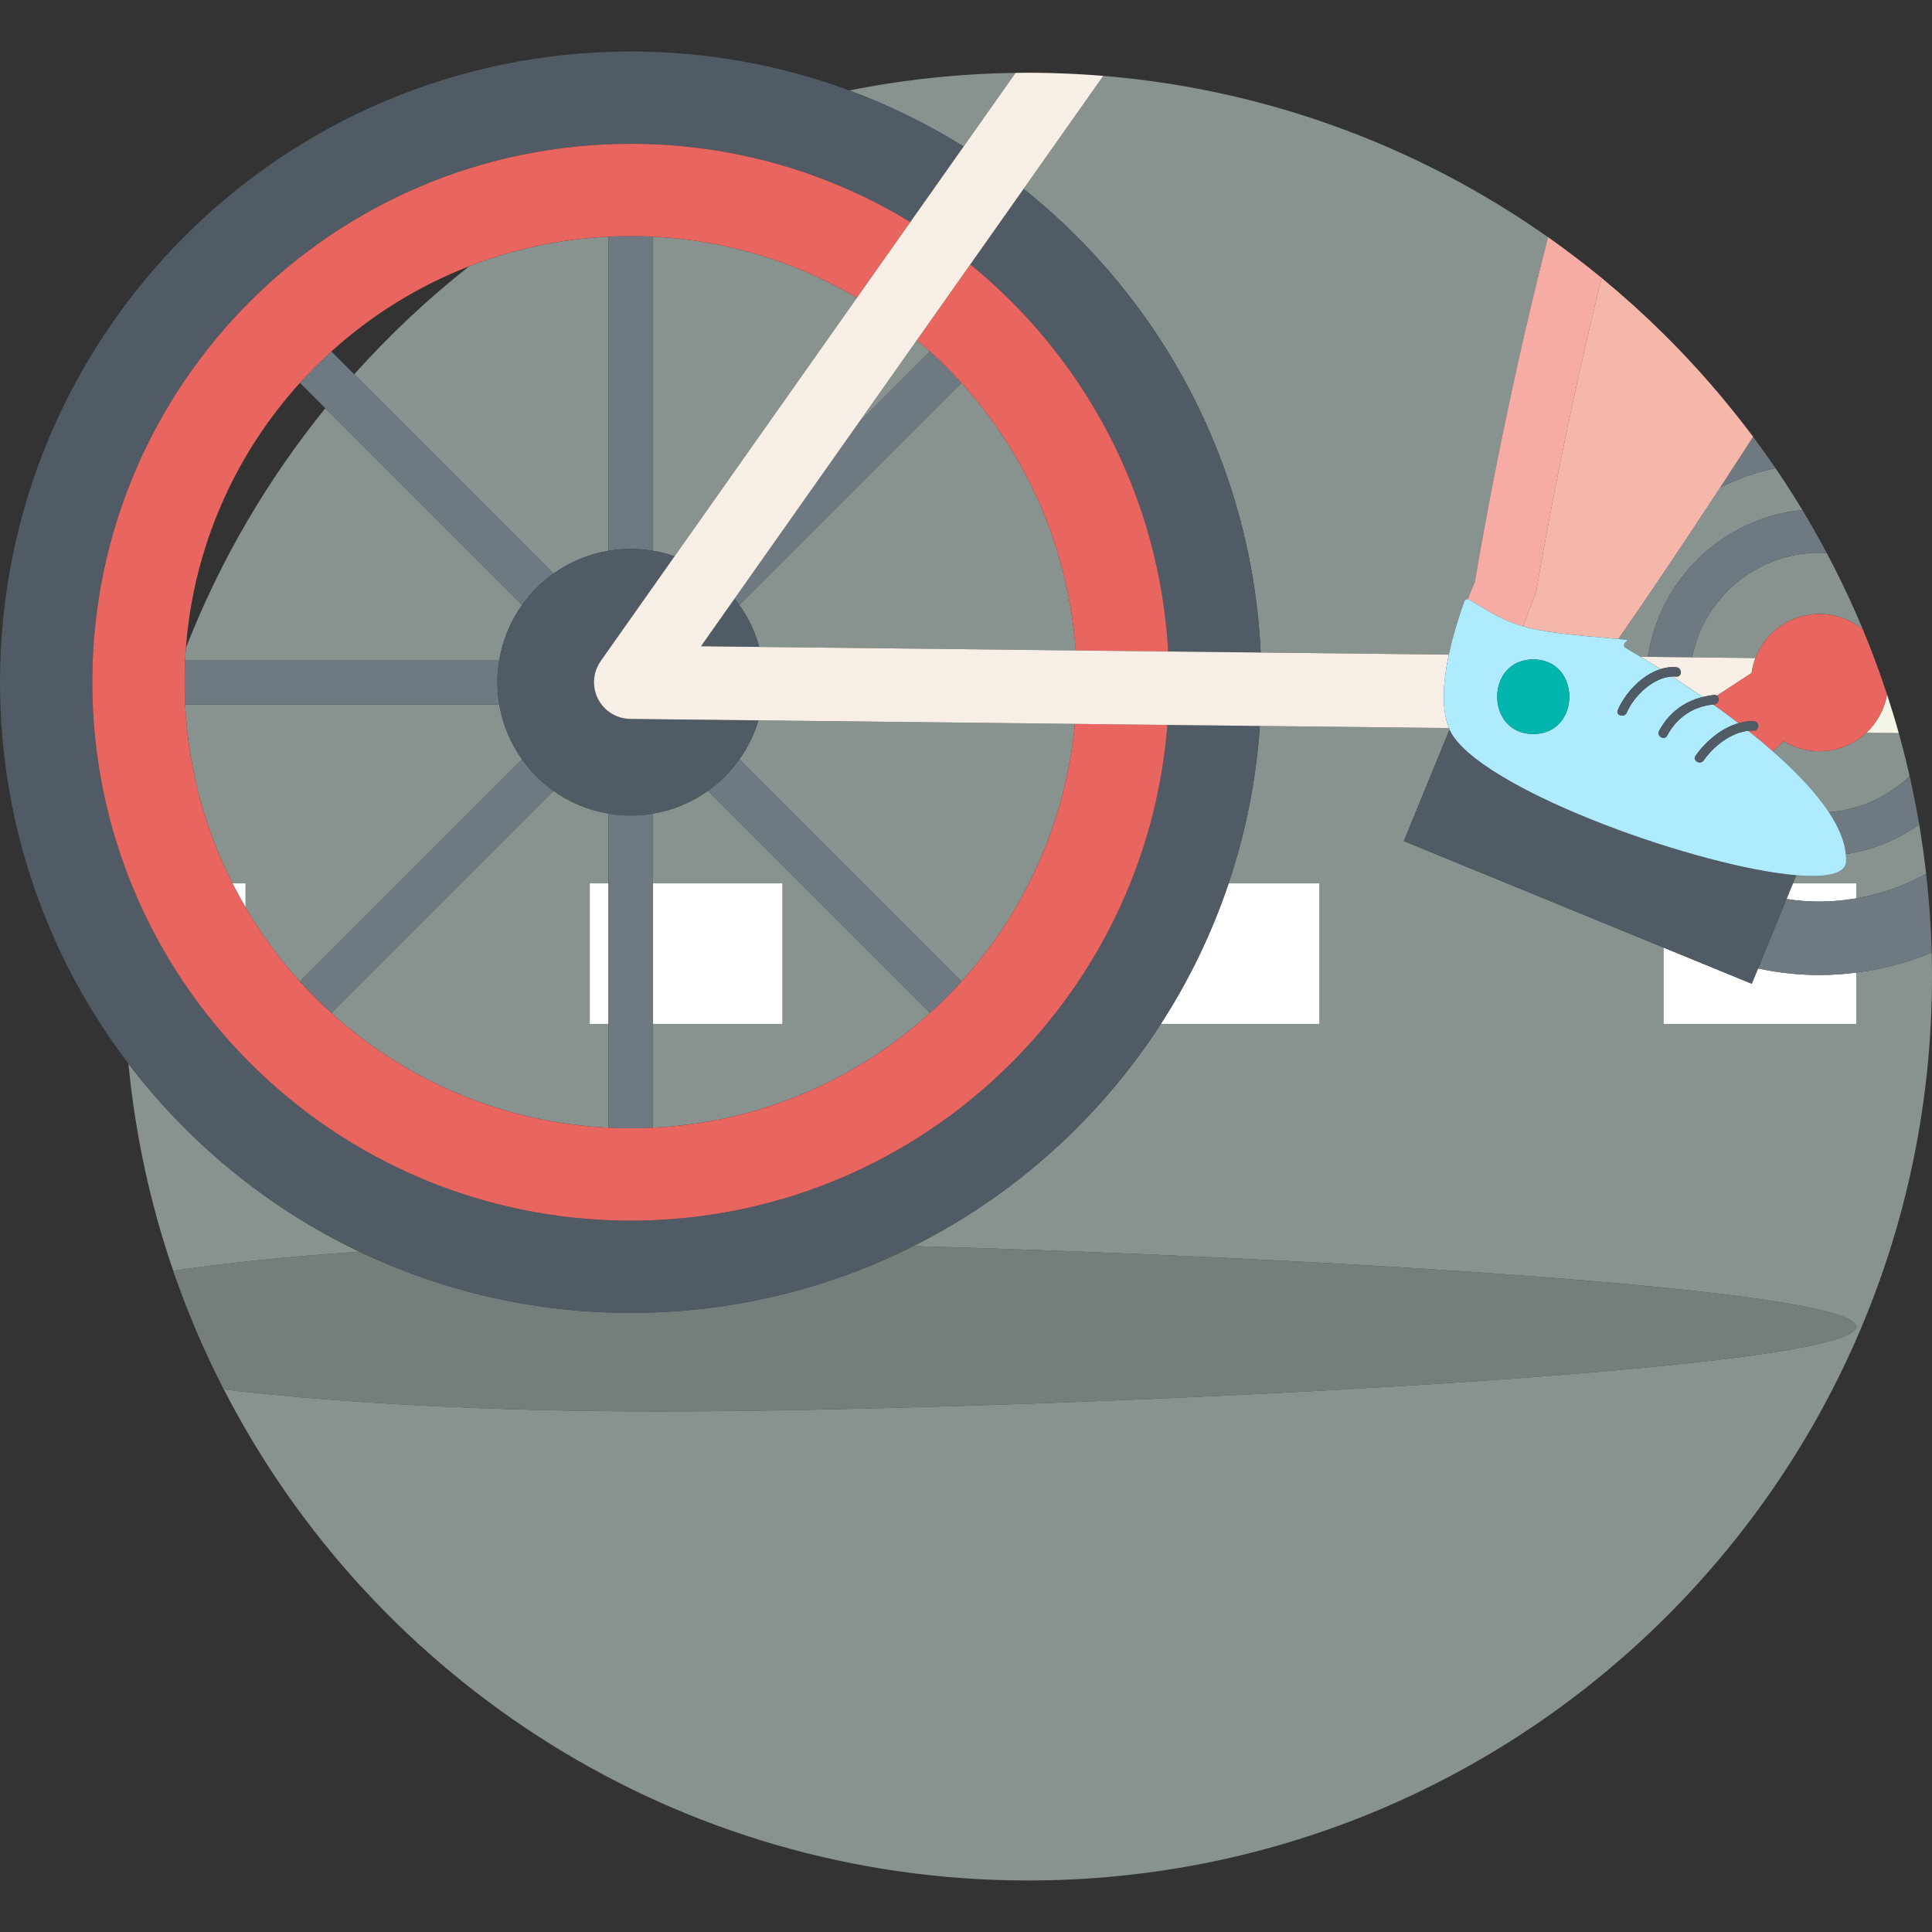
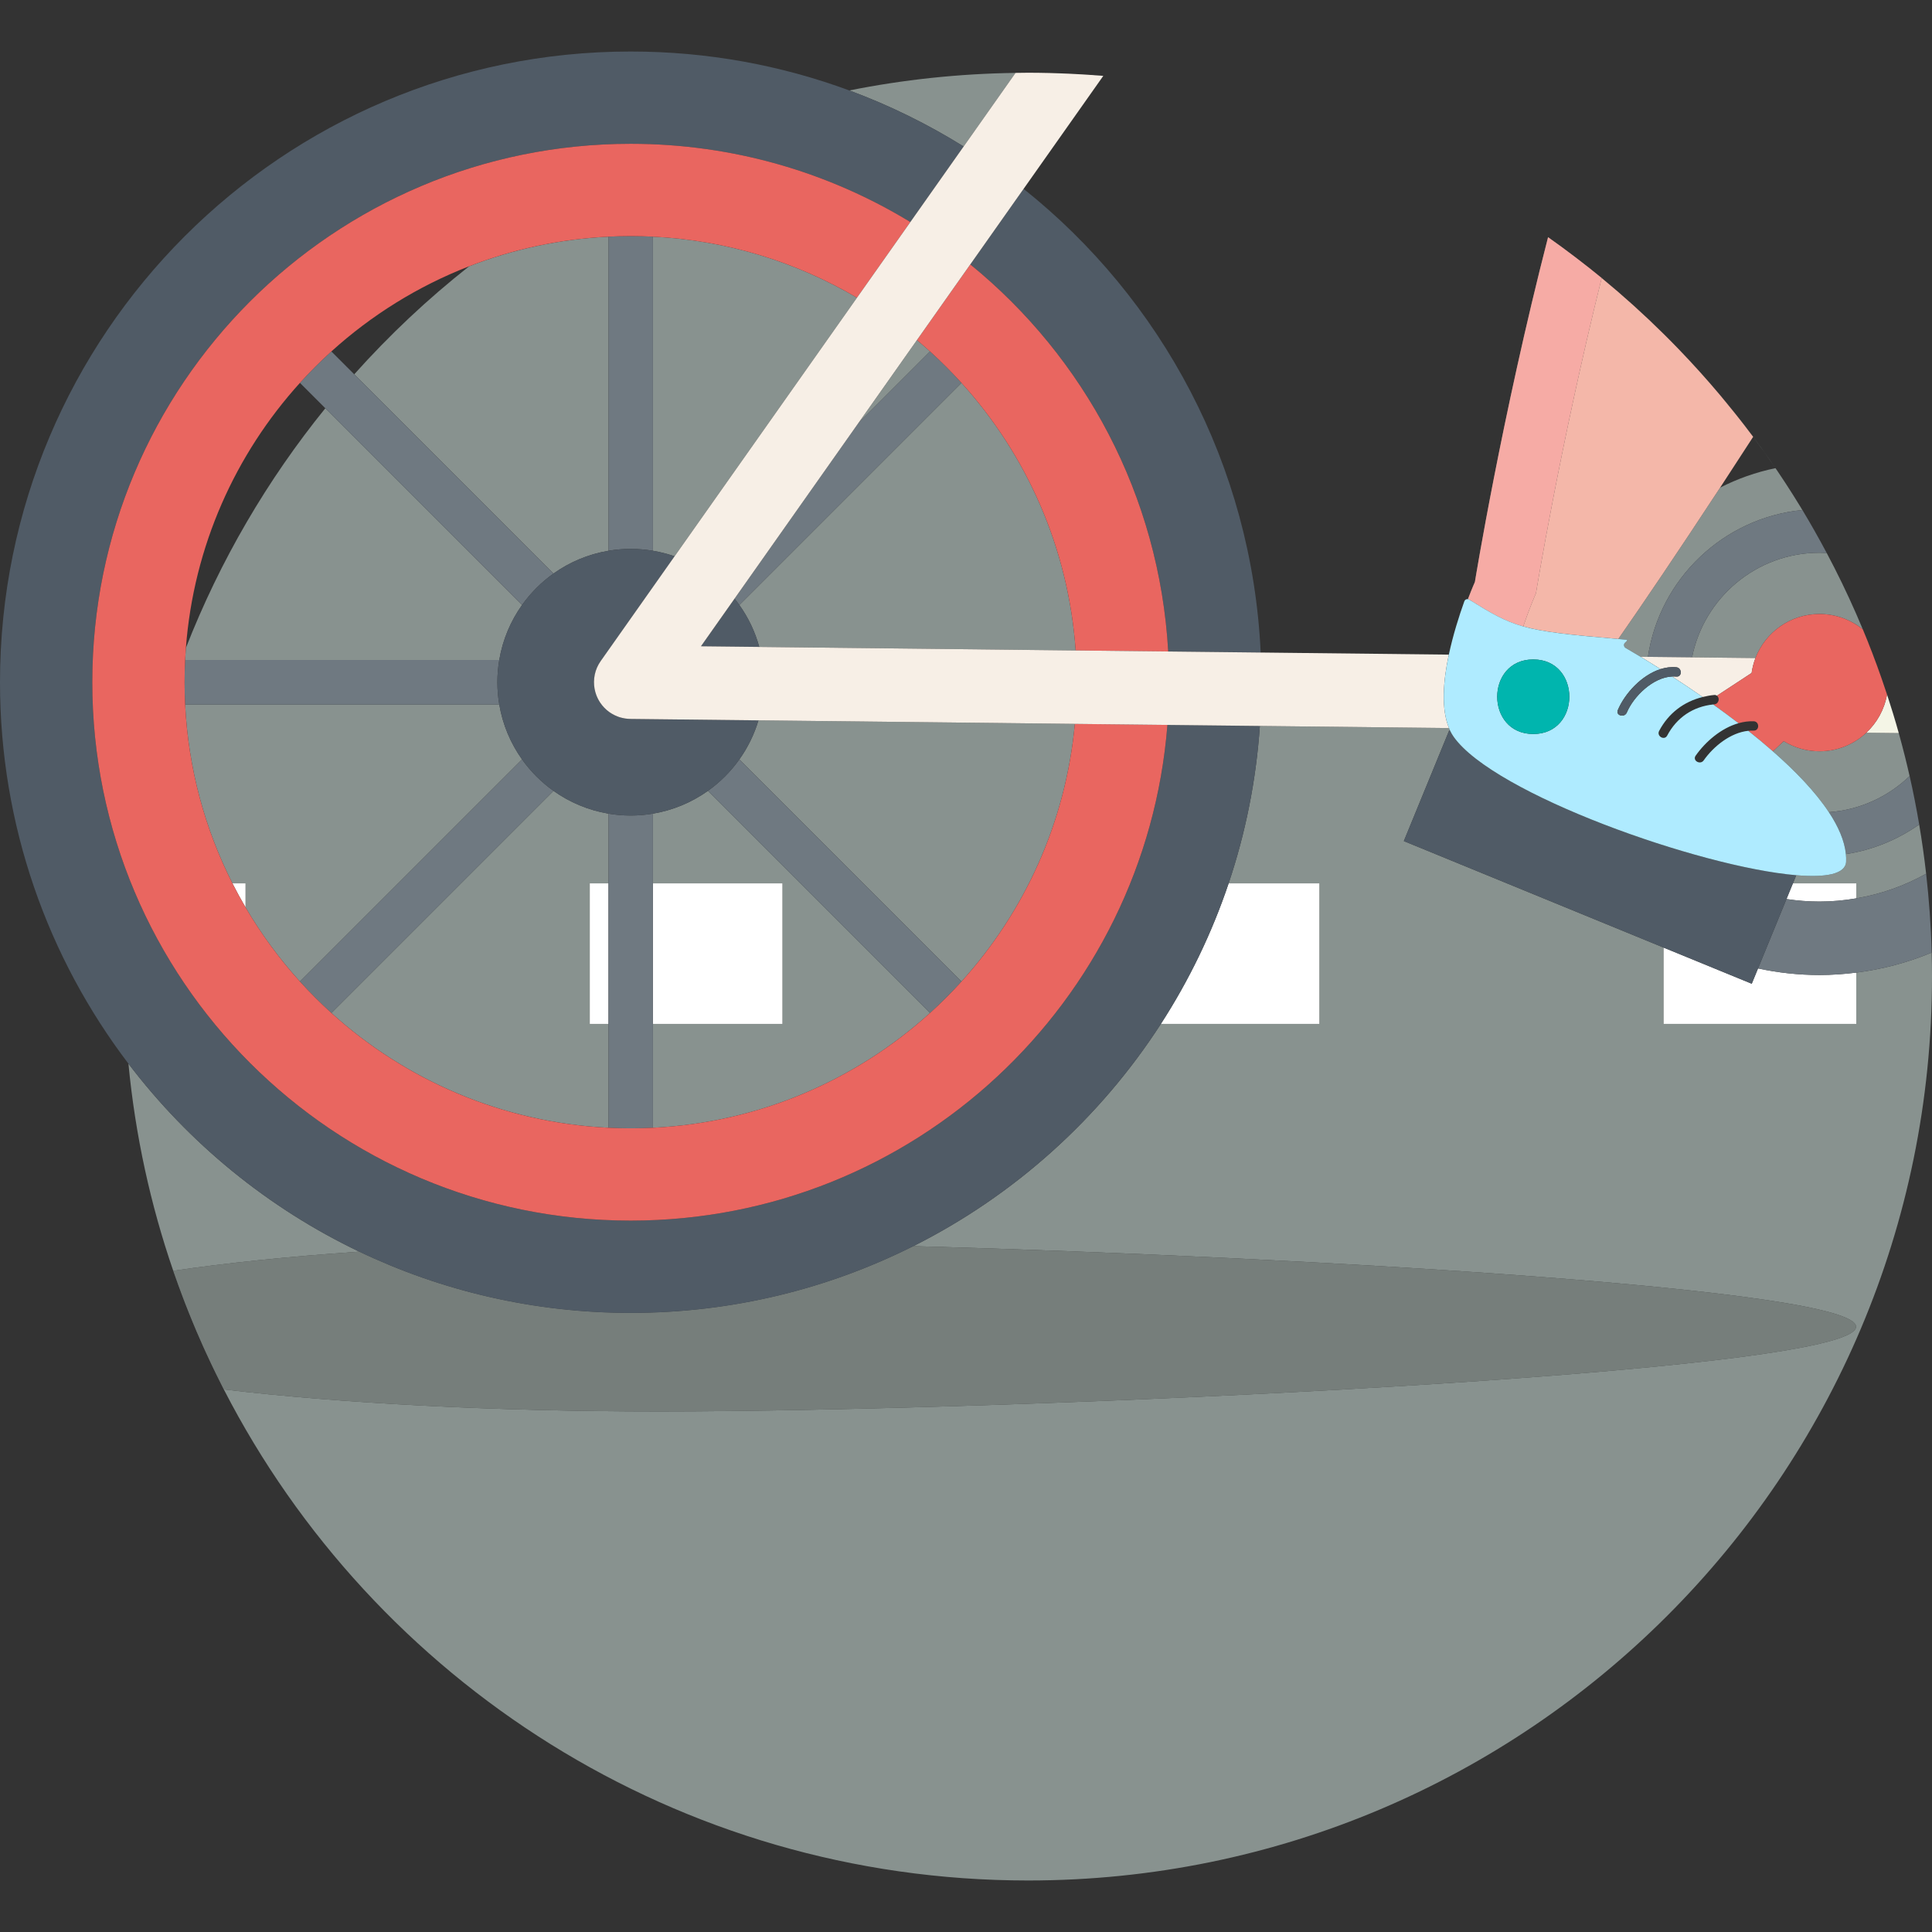
<svg xmlns="http://www.w3.org/2000/svg" version="1.1" id="Capa_1" viewBox="0 0 443.869 443.869" xml:space="preserve">
  <rect x="0" y="0" width="443.869" height="443.869" fill="#333333" stroke="none" />
  <g>
    <path style="fill:none;" d="M68.91,87.963c-14.82,16.365-24.428,37.537-26.202,60.9c7.835-20.062,18.704-38.601,32.035-55.067   L68.91,87.963z" />
    <path style="fill:none;" d="M107.779,61.179c-11.757,4.57-22.462,11.245-31.65,19.566l5.252,5.252   C89.442,76.983,98.272,68.671,107.779,61.179z" />
    <path style="fill:#88928F;" d="M382.335,76.84c1.122,1.112,2.232,2.238,3.329,3.375C384.567,79.078,383.458,77.952,382.335,76.84z" />
    <path style="fill:#88928F;" d="M378.88,73.493c1.11,1.051,2.208,2.114,3.294,3.189C381.087,75.608,379.99,74.543,378.88,73.493z" />
    <path style="fill:#88928F;" d="M417.005,122.168c0.909,1.609,1.799,3.231,2.668,4.866   C418.804,125.399,417.916,123.776,417.005,122.168z" />
-     <path style="fill:#88928F;" d="M371.699,67.006c1.099,0.947,2.184,1.908,3.263,2.878C373.883,68.914,372.798,67.952,371.699,67.006   z" />
+     <path style="fill:#88928F;" d="M371.699,67.006c1.099,0.947,2.184,1.908,3.263,2.878C373.883,68.914,372.798,67.952,371.699,67.006   " />
    <path style="fill:#88928F;" d="M375.337,70.217c1.098,0.992,2.184,1.998,3.26,3.013C377.52,72.215,376.435,71.209,375.337,70.217z" />
    <path style="fill:#88928F;" d="M443.005,205.477c0.123,1.353,0.235,2.71,0.332,4.07   C443.241,208.186,443.127,206.83,443.005,205.477z" />
    <path style="fill:#88928F;" d="M443.795,218.853c-5.448,2.273-11.261,3.831-17.318,4.598v11.788h-44.273v-17.534l-59.679-24.471   l10.45-25.485l0.147,0.06c-0.081-0.17-0.137-0.361-0.211-0.538l-43.464-0.486c-0.861,12.561-3.316,24.683-7.176,36.161h20.851   v32.292h-36.416c-14.009,21.692-33.656,39.397-56.867,51.054c91.587,2.529,216.581,9.865,216.581,18.521   c0,10.748-192.773,19.461-274.934,19.461c-38.533,0-73.642-1.916-100.065-5.061c34.453,66.994,104.263,112.821,184.783,112.821   c114.691,0,207.664-92.973,207.664-207.662C443.869,222.527,443.843,220.687,443.795,218.853z" />
    <path style="fill:#88928F;" d="M355.661,54.498c2.022,1.425,4.015,2.888,5.984,4.381C359.677,57.385,357.684,55.922,355.661,54.498   z" />
    <path style="fill:#88928F;" d="M442.522,200.738c0.164,1.449,0.313,2.902,0.448,4.359   C442.837,203.639,442.687,202.186,442.522,200.738z" />
    <path style="fill:#88928F;" d="M439.915,183.904c0.36,1.83,0.697,3.668,1.01,5.514   C440.612,187.571,440.276,185.733,439.915,183.904z" />
    <path style="fill:#88928F;" d="M433.54,159.56c0.477,1.454,0.94,2.914,1.387,4.382C434.48,162.474,434.017,161.014,433.54,159.56z" />
    <path style="fill:#88928F;" d="M245.561,16.931c1.029,0.047,2.056,0.1,3.081,0.161C247.617,17.032,246.59,16.977,245.561,16.931z" />
    <path style="fill:#88928F;" d="M371.382,66.738c-2.963-2.543-6.002-4.999-9.106-7.375c1.924,1.471,3.826,2.968,5.695,4.504   C369.119,64.811,370.255,65.77,371.382,66.738z" />
    <path style="fill:#88928F;" d="M51.416,319.201c-0.248-0.482-0.487-0.969-0.731-1.454   C50.929,318.232,51.168,318.719,51.416,319.201z" />
    <path style="fill:#88928F;" d="M29.508,244.372c1.577,16.504,5.084,32.444,10.296,47.592c12.019-1.787,26.499-3.284,42.746-4.399   C61.597,277.562,43.428,262.672,29.508,244.372z" />
    <path style="fill:#88928F;" d="M49.433,315.229c-0.291-0.597-0.578-1.195-0.863-1.795   C48.855,314.034,49.142,314.633,49.433,315.229z" />
-     <path style="fill:#88928F;" d="M235.17,43.392c31.633,25.227,52.469,63.412,54.466,106.524l43.228,0.483   c0.962-4.508,2.354-8.888,3.566-12.268c0.126-0.351,0.475-0.531,0.817-0.482c0.924-2.428,1.602-3.951,1.602-3.951   s6.115-37.689,16.809-79.201c-30.299-21.344-66.562-34.779-105.797-37.327c1.208,0.079,2.416,0.163,3.619,0.262L235.17,43.392z" />
    <path style="fill:#88928F;" d="M233.317,16.748c-13.055,0.178-25.82,1.552-38.187,4.034c9.234,3.413,18.022,7.744,26.261,12.875   L233.317,16.748z" />
    <path style="fill:#88928F;" d="M47.504,311.15c-0.278-0.605-0.56-1.207-0.833-1.815C46.944,309.943,47.225,310.545,47.504,311.15z" />
    <path style="fill:#88928F;" d="M443.412,210.735c0.076,1.143,0.149,2.287,0.205,3.435   C443.562,213.021,443.486,211.878,443.412,210.735z" />
    <path style="fill:#88928F;" d="M240.999,16.772c0.776,0.018,1.549,0.047,2.323,0.074C242.547,16.82,241.775,16.79,240.999,16.772z" />
    <path style="fill:#88928F;" d="M41.945,297.876c-0.661-1.746-1.3-3.502-1.915-5.271C40.645,294.373,41.284,296.13,41.945,297.876z" />
    <path style="fill:#88928F;" d="M45.112,305.771c-0.311-0.731-0.612-1.466-0.916-2.201C44.5,304.305,44.8,305.041,45.112,305.771z" />
    <path style="fill:#88928F;" d="M43.464,301.778c-0.321-0.798-0.638-1.599-0.949-2.402C42.826,300.18,43.143,300.98,43.464,301.778z   " />
    <path style="fill:#88928F;" d="M432.287,155.865c0.427,1.224,0.844,2.453,1.25,3.687   C433.132,158.318,432.715,157.089,432.287,155.865z" />
    <path style="fill:#88928F;" d="M407.912,107.558c-4.486,0.919-8.754,2.441-12.72,4.471c-9.616,14.677-17.949,26.969-23.398,34.78   c0.652,0.056,1.317,0.112,2.006,0.17c0.137,0.296-0.372,0.531-0.553,0.789c-0.257,0.366-0.145,0.873,0.242,1.096   c0.699,0.404,1.881,1.094,3.426,2.027l1.688,0.019c2.68-17.904,17.309-31.951,35.486-33.738c0.967,1.601,1.91,3.217,2.833,4.846   c-4.271-7.525-8.993-14.761-14.14-21.663c-0.002,0.002-0.003,0.005-0.005,0.007C404.537,102.723,406.251,105.121,407.912,107.558z" />
    <path style="fill:#88928F;" d="M388.744,151.023l14.564,0.163c2.274-5.916,7.994-10.122,14.711-10.122   c3.785,0,7.255,1.336,9.973,3.558c1.505,3.615,2.908,7.283,4.21,10.998c-3.47-9.892-7.666-19.441-12.527-28.584   c-0.549-0.03-1.1-0.048-1.656-0.048C403.549,126.988,391.456,137.338,388.744,151.023z" />
    <path style="fill:#88928F;" d="M150.005,126.536c1.71,0.287,3.372,0.716,4.974,1.274l41.907-59.413   c-13.867-8.178-29.824-13.189-46.881-14.026V126.536z" />
    <path style="fill:#88928F;" d="M114.703,161.839H42.537c0.723,14.736,4.56,28.652,10.864,41.108h3.013v5.521   c3.58,6.11,7.771,11.819,12.496,17.036l51.03-51.03C117.313,170.786,115.484,166.492,114.703,161.839z" />
    <path style="fill:#88928F;" d="M150.005,186.932v16.016h29.763v32.292h-29.763v23.859c24.456-1.2,46.658-10.971,63.667-26.373   l-51.03-51.03C158.952,184.322,154.658,186.151,150.005,186.932z" />
    <path style="fill:#88928F;" d="M210.666,78.132L197.22,97.196l16.452-16.452C212.688,79.853,211.684,78.985,210.666,78.132z" />
    <path style="fill:#88928F;" d="M135.495,235.239v-32.292h4.3v-16.016c-4.653-0.781-8.947-2.61-12.637-5.238l-51.03,51.03   c17.009,15.403,39.211,25.174,63.667,26.374v-23.859H135.495z" />
    <path style="fill:#88928F;" d="M119.94,138.993L74.743,93.796c-13.332,16.465-24.201,35.004-32.035,55.067   c-0.07,0.919-0.126,1.841-0.171,2.767h72.166C115.483,146.977,117.313,142.683,119.94,138.993z" />
    <path style="fill:#88928F;" d="M428.776,168.344c-2.819,2.636-6.594,4.261-10.758,4.261c-3.014,0-5.82-0.862-8.213-2.331   l-2.493,2.334c5.16,4.529,9.775,9.311,12.863,13.987c7.183-0.517,13.669-3.582,18.555-8.3c0.414,1.826,0.802,3.663,1.166,5.507   c-1.327-6.701-2.978-13.285-4.933-19.737c0.44,1.447,0.865,2.901,1.273,4.362L428.776,168.344z" />
    <path style="fill:#88928F;" d="M424.141,197.948c-0.121,2.855-4.576,3.711-11.459,3.129l-0.767,1.871h14.564v3.444   c5.732-0.979,11.143-2.909,16.044-5.656c-0.431-3.803-0.963-7.575-1.597-11.313c-4.916,3.466-10.644,5.851-16.839,6.805   C424.144,196.808,424.164,197.382,424.141,197.948z" />
    <path style="fill:#88928F;" d="M81.381,85.997l45.778,45.778c3.69-2.627,7.984-4.457,12.637-5.238V54.371   c-11.244,0.552-22.011,2.918-32.016,6.807C98.272,68.671,89.442,76.983,81.381,85.997z" />
    <path style="fill:#88928F;" d="M169.86,138.993c2.052,2.882,3.617,6.132,4.576,9.635l72.693,0.812   c-1.659-23.59-11.298-44.978-26.239-61.477L169.86,138.993z" />
    <path style="fill:#88928F;" d="M397.032,93.041c0.008-0.003,0.015-0.005,0.023-0.008c0.48,0.588,0.948,1.186,1.422,1.779   c0.34,0.424,0.681,0.846,1.018,1.273c0.894,1.136,1.775,2.283,2.646,3.438c0.209,0.277,0.427,0.547,0.635,0.825   c-5.264-7.058-10.971-13.764-17.07-20.09c3.348,3.474,6.576,7.064,9.678,10.763C395.942,91.686,396.481,92.368,397.032,93.041z" />
    <path style="fill:#88928F;" d="M220.891,225.506c14.458-15.965,23.948-36.508,26.051-59.194l-72.692-0.812   c-0.97,3.253-2.466,6.276-4.39,8.976L220.891,225.506z" />
    <rect x="150.005" y="202.948" style="fill:#FFFFFF;" width="29.763" height="32.292" />
    <rect x="135.495" y="202.948" style="fill:#FFFFFF;" width="4.3" height="32.292" />
    <path style="fill:#FFFFFF;" d="M53.401,202.948c0.949,1.875,1.955,3.715,3.013,5.521v-5.521H53.401z" />
    <path style="fill:#FFFFFF;" d="M403.899,222.495l-1.442,3.516l-20.254-8.305v17.534h44.273v-11.788   c-2.773,0.351-5.593,0.553-8.46,0.553C413.174,224.004,408.455,223.474,403.899,222.495z" />
    <path style="fill:#FFFFFF;" d="M418.018,207.132c2.886,0,5.707-0.269,8.46-0.74v-3.444h-14.564l-1.477,3.602   C412.911,206.926,415.44,207.132,418.018,207.132z" />
    <path style="fill:#FFFFFF;" d="M303.123,235.239v-32.292h-20.851c-3.858,11.474-9.115,22.304-15.566,32.292H303.123z" />
    <path style="fill:#88928F;" d="M426.421,304.814c0-8.656-124.994-15.992-216.581-18.521c-19.535,9.811-41.59,15.342-64.94,15.342   c-22.323,0-43.464-5.053-62.35-14.069c-16.247,1.115-30.727,2.611-42.746,4.399c0,0-0.001,0-0.001,0   c0.074,0.214,0.152,0.426,0.227,0.641c0.615,1.768,1.254,3.524,1.915,5.271c0.189,0.501,0.377,1.002,0.57,1.501   c0.311,0.803,0.628,1.604,0.949,2.402c0.241,0.599,0.486,1.196,0.732,1.792c0.303,0.735,0.604,1.471,0.916,2.201   c0.509,1.194,1.029,2.381,1.559,3.563c0.273,0.608,0.554,1.211,0.833,1.815c0.352,0.764,0.706,1.526,1.067,2.284   c0.285,0.6,0.572,1.198,0.863,1.795c0.411,0.843,0.829,1.681,1.251,2.518c0.244,0.484,0.483,0.971,0.731,1.454   c0.002,0.004,0.004,0.008,0.006,0.012c0,0,0,0,0,0c26.423,3.146,61.532,5.061,100.065,5.061   C233.648,324.275,426.421,315.562,426.421,304.814z" />
    <path style="opacity:0.36;fill:#575D5B;" d="M426.421,304.814c0-8.656-124.994-15.992-216.581-18.521   c-19.535,9.811-41.59,15.342-64.94,15.342c-22.323,0-43.464-5.053-62.35-14.069c-16.247,1.115-30.727,2.611-42.746,4.399   c0,0-0.001,0-0.001,0c0.074,0.214,0.152,0.426,0.227,0.641c0.615,1.768,1.254,3.524,1.915,5.271   c0.189,0.501,0.377,1.002,0.57,1.501c0.311,0.803,0.628,1.604,0.949,2.402c0.241,0.599,0.486,1.196,0.732,1.792   c0.303,0.735,0.604,1.471,0.916,2.201c0.509,1.194,1.029,2.381,1.559,3.563c0.273,0.608,0.554,1.211,0.833,1.815   c0.352,0.764,0.706,1.526,1.067,2.284c0.285,0.6,0.572,1.198,0.863,1.795c0.411,0.843,0.829,1.681,1.251,2.518   c0.244,0.484,0.483,0.971,0.731,1.454c0.002,0.004,0.004,0.008,0.006,0.012c0,0,0,0,0,0c26.423,3.146,61.532,5.061,100.065,5.061   C233.648,324.275,426.421,315.562,426.421,304.814z" />
    <path style="fill:#6F7981;" d="M114.271,156.735c0-1.74,0.153-3.444,0.432-5.105H42.537c-0.083,1.691-0.127,3.393-0.127,5.105   s0.044,3.414,0.127,5.105h72.166C114.424,160.179,114.271,158.475,114.271,156.735z" />
    <path style="fill:#6F7981;" d="M144.9,126.105c1.74,0,3.444,0.153,5.105,0.432V54.371c-1.691-0.083-3.393-0.127-5.105-0.127   s-3.414,0.044-5.105,0.127v72.165C141.456,126.258,143.16,126.105,144.9,126.105z" />
    <path style="fill:#6F7981;" d="M150.005,202.948v-16.016c-1.661,0.279-3.365,0.432-5.105,0.432s-3.444-0.153-5.105-0.432v16.016   v32.292v23.859c1.691,0.083,3.393,0.127,5.105,0.127s3.414-0.044,5.105-0.127v-23.859V202.948z" />
    <path style="fill:#6F7981;" d="M220.89,87.963c-2.286-2.524-4.695-4.933-7.219-7.219L197.22,97.196l-28.457,40.345   c0.38,0.473,0.745,0.958,1.098,1.453L220.89,87.963z" />
    <path style="fill:#6F7981;" d="M119.94,174.475l-51.03,51.03c2.286,2.524,4.695,4.933,7.219,7.219l51.03-51.03   C124.368,179.707,121.927,177.266,119.94,174.475z" />
    <path style="fill:#6F7981;" d="M119.94,138.993c1.987-2.79,4.428-5.232,7.219-7.219L81.381,85.997l-5.252-5.252   c-2.524,2.285-4.933,4.695-7.219,7.219l5.833,5.833L119.94,138.993z" />
    <path style="fill:#6F7981;" d="M162.641,181.694l51.03,51.03c2.524-2.286,4.933-4.695,7.219-7.219l-51.03-51.03   C167.873,177.266,165.432,179.707,162.641,181.694z" />
    <path style="fill:#505B66;" d="M144.9,126.105c-1.74,0-3.444,0.153-5.105,0.432c-4.653,0.781-8.947,2.61-12.637,5.238   c-2.79,1.987-5.232,4.428-7.219,7.219c-2.627,3.69-4.457,7.984-5.237,12.637c-0.279,1.661-0.432,3.365-0.432,5.105   c0,1.74,0.153,3.444,0.432,5.105c0.781,4.652,2.61,8.946,5.237,12.636c1.987,2.79,4.428,5.232,7.219,7.219   c3.69,2.627,7.984,4.457,12.637,5.238c1.661,0.279,3.365,0.432,5.105,0.432s3.444-0.153,5.105-0.432   c4.653-0.781,8.947-2.61,12.636-5.238c2.79-1.987,5.232-4.428,7.219-7.219c1.923-2.701,3.42-5.724,4.39-8.976l-29.444-0.329   c-0.357-0.004-0.707-0.037-1.052-0.085c-0.095-0.013-0.188-0.03-0.282-0.046c-0.332-0.057-0.657-0.13-0.975-0.224   c-0.046-0.014-0.093-0.023-0.139-0.038c-0.368-0.116-0.722-0.262-1.067-0.426c-0.071-0.034-0.141-0.069-0.211-0.105   c-0.354-0.181-0.697-0.38-1.02-0.606c-0.007-0.005-0.014-0.008-0.021-0.012c-0.068-0.048-0.128-0.103-0.194-0.152   c-0.146-0.109-0.292-0.219-0.43-0.337c-0.108-0.092-0.207-0.191-0.31-0.288c-0.094-0.09-0.191-0.177-0.281-0.27   c-0.113-0.117-0.217-0.24-0.322-0.363c-0.072-0.083-0.145-0.165-0.213-0.251c-0.101-0.128-0.194-0.26-0.287-0.393   c-0.065-0.092-0.131-0.183-0.193-0.278c-0.081-0.126-0.154-0.255-0.228-0.384c-0.064-0.111-0.129-0.222-0.187-0.337   c-0.06-0.117-0.112-0.236-0.166-0.355c-0.061-0.134-0.122-0.267-0.176-0.404c-0.042-0.107-0.077-0.217-0.115-0.326   c-0.052-0.151-0.105-0.302-0.148-0.456c-0.031-0.108-0.054-0.218-0.08-0.327c-0.037-0.155-0.075-0.309-0.104-0.467   c-0.023-0.13-0.038-0.26-0.055-0.391c-0.018-0.138-0.04-0.276-0.052-0.416c-0.015-0.18-0.018-0.361-0.021-0.541   c-0.001-0.084-0.011-0.167-0.01-0.251c0-0.011,0.002-0.022,0.002-0.033c0.003-0.229,0.02-0.458,0.042-0.687   c0.005-0.049,0.005-0.099,0.01-0.147c0.027-0.24,0.069-0.48,0.117-0.719c0.007-0.035,0.01-0.071,0.018-0.106   c0.037-0.17,0.088-0.338,0.135-0.506c0.028-0.099,0.049-0.2,0.08-0.298c0.018-0.055,0.043-0.109,0.062-0.164   c0.072-0.208,0.146-0.415,0.233-0.615c0.016-0.038,0.038-0.074,0.055-0.112c0.098-0.217,0.202-0.43,0.318-0.637   c0.029-0.052,0.064-0.101,0.094-0.152c0.111-0.189,0.226-0.376,0.351-0.555c0.009-0.013,0.016-0.026,0.025-0.039l16.972-24.062   c-1.602-0.558-3.263-0.987-4.974-1.274C148.344,126.258,146.641,126.105,144.9,126.105z" />
    <path style="fill:#505B66;" d="M168.762,137.54l-7.715,10.938l13.39,0.15c-0.959-3.503-2.524-6.753-4.576-9.635   C169.508,138.498,169.143,138.013,168.762,137.54z" />
    <path style="fill:#505B66;" d="M235.17,43.392l-12.247,17.362c26.162,21.294,43.451,53.066,45.468,88.924l21.245,0.237   C287.639,106.804,266.803,68.618,235.17,43.392z" />
    <path style="fill:#505B66;" d="M82.55,287.566c18.886,9.017,40.027,14.069,62.35,14.069c23.35,0,45.405-5.531,64.94-15.342   c23.211-11.657,42.857-29.362,56.867-51.054c6.45-9.988,11.707-20.818,15.566-32.292c3.86-11.478,6.315-23.601,7.176-36.161   l-21.239-0.237C263.206,230.276,209.912,280.43,144.9,280.43c-68.316,0-123.696-55.38-123.696-123.695S76.585,33.039,144.9,33.039   c23.528,0,45.522,6.57,64.247,17.974l12.242-17.356c-8.239-5.131-17.026-9.462-26.261-12.875   c-15.65-5.784-32.569-8.947-50.229-8.947C64.874,11.834,0,76.708,0,156.735c0,32.937,10.996,63.301,29.508,87.638   C43.428,262.672,61.597,277.562,82.55,287.566z" />
    <path style="fill:#E96660;" d="M220.891,225.506c-2.286,2.524-4.695,4.933-7.219,7.219c-17.009,15.402-39.211,25.174-63.667,26.373   c-1.691,0.083-3.393,0.127-5.105,0.127s-3.414-0.044-5.105-0.127c-24.456-1.2-46.658-10.971-63.667-26.374   c-2.524-2.286-4.933-4.695-7.219-7.219c-4.725-5.217-8.915-10.926-12.496-17.036c-1.058-1.806-2.064-3.647-3.013-5.521   c-6.304-12.457-10.141-26.373-10.864-41.108c-0.083-1.691-0.127-3.393-0.127-5.105s0.044-3.414,0.127-5.105   c0.045-0.925,0.101-1.848,0.171-2.767c1.774-23.362,11.383-44.535,26.202-60.9c2.285-2.524,4.695-4.933,7.219-7.219   c9.188-8.321,19.894-14.995,31.65-19.566c10.006-3.89,20.772-6.256,32.016-6.807c1.691-0.083,3.393-0.127,5.105-0.127   s3.414,0.044,5.105,0.127c17.057,0.837,33.014,5.847,46.881,14.026l12.262-17.384c-18.726-11.404-40.719-17.974-64.247-17.974   c-68.316,0-123.696,55.38-123.696,123.696S76.585,280.43,144.9,280.43c65.012,0,118.306-50.154,123.308-113.881l-21.267-0.238   C244.839,188.997,235.348,209.54,220.891,225.506z" />
    <path style="fill:#E96660;" d="M222.924,60.754l-12.257,17.378c1.018,0.853,2.022,1.721,3.005,2.612   c2.524,2.286,4.933,4.695,7.219,7.219c14.941,16.499,24.58,37.887,26.239,61.477l21.262,0.238   C266.374,113.82,249.086,82.048,222.924,60.754z" />
    <path style="fill:#6F7981;" d="M397.032,93.041c0.483,0.589,0.969,1.176,1.445,1.771c-0.474-0.593-0.942-1.191-1.422-1.779   C397.047,93.035,397.04,93.038,397.032,93.041z" />
-     <path style="fill:#6F7981;" d="M402.776,100.362c-2.593,4.02-5.13,7.92-7.585,11.667c3.966-2.03,8.234-3.552,12.72-4.471   C406.251,105.121,404.537,102.723,402.776,100.362z" />
    <path style="fill:#6F7981;" d="M402.141,99.522c-0.871-1.155-1.752-2.302-2.646-3.438C400.39,97.219,401.269,98.367,402.141,99.522   z" />
    <path style="fill:#6F7981;" d="M418.018,207.132c-2.578,0-5.107-0.206-7.581-0.582l-6.538,15.945   c4.555,0.979,9.275,1.509,14.119,1.509c2.867,0,5.687-0.201,8.46-0.553c6.056-0.767,11.87-2.326,17.318-4.598l0,0   c-0.041-1.566-0.101-3.126-0.178-4.683c-0.057-1.148-0.13-2.292-0.205-3.435c-0.026-0.396-0.047-0.793-0.075-1.188   c-0.098-1.36-0.209-2.717-0.332-4.07c-0.012-0.127-0.022-0.254-0.034-0.38c-0.135-1.457-0.284-2.91-0.448-4.359   c0,0,0-0.001,0-0.002l0,0c-4.902,2.747-10.313,4.677-16.044,5.656C423.725,206.863,420.904,207.132,418.018,207.132z" />
    <path style="fill:#6F7981;" d="M420.175,186.595c2.184,3.307,3.605,6.56,3.912,9.632c6.195-0.953,11.923-3.339,16.839-6.805l0,0   c0-0.002-0.001-0.004-0.001-0.006c-0.313-1.846-0.65-3.684-1.01-5.514c-0.007-0.034-0.013-0.068-0.019-0.101   c-0.364-1.845-0.752-3.681-1.166-5.507C433.843,183.013,427.358,186.078,420.175,186.595z" />
    <path style="fill:#6F7981;" d="M378.602,150.91l10.142,0.113c2.712-13.685,14.805-24.035,29.274-24.035   c0.556,0,1.108,0.018,1.656,0.048h0c0-0.001-0.001-0.001-0.001-0.002c-0.869-1.634-1.759-3.256-2.668-4.866   c-0.028-0.05-0.056-0.101-0.084-0.151c-0.923-1.629-1.866-3.245-2.833-4.846C395.911,118.959,381.282,133.005,378.602,150.91z" />
    <path style="fill:#F4F5E6;" d="M428.776,168.344l7.46,0.083c-0.408-1.461-0.833-2.915-1.273-4.362   c-0.012-0.041-0.024-0.082-0.037-0.123c-0.447-1.467-0.909-2.928-1.387-4.382c-0.001-0.002-0.001-0.003-0.002-0.005   C432.938,163,431.224,166.054,428.776,168.344z" />
    <path style="fill:#F7EFE6;" d="M385.126,153.298c1.36,0.136,1.373,2.28,0,2.141c-0.325-0.032-0.651-0.034-0.978-0.019   c2.175,1.41,4.552,2.995,7.026,4.715c0.864-0.213,1.748-0.385,2.67-0.467c0.261-0.023,0.455,0.053,0.617,0.163   c2.557-1.666,5.213-3.406,7.964-5.219c0.173-1.188,0.464-2.338,0.882-3.428l-14.564-0.163l-10.142-0.113l-1.688-0.019   c1.295,0.782,2.845,1.734,4.584,2.833C382.684,153.349,383.904,153.176,385.126,153.298z" />
    <path style="fill:#F7EFE6;" d="M209.148,51.013l-12.262,17.384l-41.907,59.413l-16.972,24.062   c-0.009,0.013-0.016,0.026-0.025,0.039c-0.125,0.179-0.24,0.366-0.351,0.555c-0.03,0.051-0.065,0.101-0.094,0.152   c-0.116,0.206-0.22,0.42-0.318,0.637c-0.017,0.038-0.038,0.074-0.055,0.112c-0.087,0.2-0.162,0.407-0.233,0.615   c-0.019,0.055-0.044,0.108-0.062,0.164c-0.031,0.097-0.052,0.199-0.08,0.298c-0.048,0.168-0.099,0.336-0.135,0.506   c-0.007,0.035-0.011,0.071-0.018,0.106c-0.048,0.239-0.09,0.478-0.117,0.719c-0.006,0.048-0.005,0.098-0.01,0.147   c-0.022,0.229-0.039,0.458-0.042,0.687c0,0.011-0.002,0.022-0.002,0.033c-0.001,0.085,0.008,0.167,0.01,0.251   c0.004,0.181,0.006,0.361,0.021,0.541c0.011,0.141,0.033,0.278,0.052,0.416c0.017,0.131,0.032,0.261,0.055,0.391   c0.029,0.158,0.067,0.312,0.104,0.467c0.026,0.109,0.05,0.219,0.08,0.327c0.044,0.155,0.096,0.305,0.148,0.456   c0.038,0.109,0.073,0.218,0.115,0.326c0.054,0.137,0.115,0.27,0.176,0.404c0.054,0.119,0.106,0.238,0.166,0.355   c0.059,0.115,0.123,0.225,0.187,0.337c0.074,0.129,0.147,0.259,0.228,0.384c0.061,0.095,0.128,0.186,0.193,0.278   c0.093,0.133,0.186,0.265,0.287,0.393c0.068,0.086,0.142,0.168,0.213,0.251c0.105,0.123,0.209,0.246,0.322,0.363   c0.09,0.094,0.187,0.181,0.281,0.27c0.102,0.097,0.202,0.196,0.31,0.288c0.138,0.119,0.284,0.228,0.43,0.337   c0.066,0.049,0.126,0.104,0.194,0.152c0.007,0.005,0.014,0.008,0.021,0.012c0.323,0.227,0.666,0.426,1.02,0.606   c0.07,0.036,0.14,0.071,0.211,0.105c0.344,0.164,0.698,0.31,1.067,0.426c0.046,0.015,0.093,0.024,0.139,0.038   c0.317,0.094,0.643,0.167,0.975,0.224c0.094,0.016,0.188,0.033,0.282,0.046c0.345,0.047,0.695,0.081,1.052,0.085l29.444,0.329   l72.692,0.812l21.267,0.238l21.239,0.237l43.464,0.486c-1.844-4.419-1.354-10.755-0.048-16.874l-43.228-0.483l-21.245-0.237   l-21.262-0.238l-72.693-0.812l-13.39-0.15l7.715-10.938l28.457-40.345l13.447-19.064l12.257-17.378l12.247-17.362l18.311-25.96   c-1.203-0.099-2.41-0.183-3.619-0.262c-0.407-0.027-0.813-0.053-1.22-0.077c-1.025-0.061-2.052-0.115-3.081-0.161   c-0.745-0.034-1.493-0.059-2.24-0.085c-0.774-0.027-1.547-0.056-2.323-0.074c-1.594-0.037-3.191-0.061-4.793-0.061   c-0.966,0-1.926,0.023-2.888,0.036l0,0L221.39,33.657L209.148,51.013z" />
    <path style="fill:#E96660;" d="M418.018,141.064c-6.716,0-12.437,4.206-14.711,10.122c-0.419,1.089-0.71,2.239-0.882,3.428   c-2.751,1.812-5.408,3.553-7.964,5.219c0.69,0.473,0.489,1.881-0.617,1.979c-0.082,0.007-0.159,0.027-0.241,0.036   c1.917,1.369,3.871,2.81,5.817,4.305c1.135-0.321,2.3-0.49,3.478-0.446c1.376,0.053,1.381,2.194,0,2.141   c-0.415-0.016-0.828,0.009-1.24,0.052c1.924,1.527,3.821,3.102,5.652,4.709l2.493-2.334c2.394,1.469,5.199,2.331,8.213,2.331   c4.164,0,7.939-1.625,10.758-4.261c2.448-2.289,4.162-5.344,4.762-8.788c0-0.001-0.001-0.002-0.001-0.003   c-0.405-1.234-0.822-2.463-1.25-3.687c-0.029-0.082-0.058-0.163-0.086-0.245c-1.302-3.715-2.705-7.383-4.21-10.998   C425.274,142.4,421.803,141.064,418.018,141.064z" />
    <path style="fill:#F4B7A9;" d="M352.88,136.283c0,0-1.403,3.148-2.927,7.63c4.541,1.285,10.494,1.925,21.841,2.895   c5.449-7.81,13.782-20.103,23.398-34.78c2.455-3.747,4.992-7.647,7.585-11.667c0.002-0.002,0.003-0.005,0.005-0.007c0,0,0,0,0,0   c-0.002-0.003-0.004-0.005-0.006-0.007c-0.208-0.278-0.426-0.548-0.635-0.825c-0.871-1.155-1.75-2.303-2.646-3.438   c-0.336-0.427-0.678-0.849-1.018-1.273c-0.477-0.595-0.962-1.181-1.445-1.771c-0.551-0.672-1.09-1.354-1.649-2.02   c-3.102-3.699-6.33-7.289-9.678-10.763c-0.014-0.014-0.027-0.028-0.041-0.042c-1.097-1.138-2.207-2.263-3.329-3.375   c-0.053-0.053-0.108-0.105-0.161-0.158c-1.087-1.075-2.184-2.138-3.294-3.189c-0.094-0.089-0.189-0.175-0.283-0.263   c-1.076-1.015-2.162-2.021-3.26-3.013c-0.124-0.112-0.251-0.221-0.375-0.333c-1.078-0.97-2.164-1.931-3.263-2.878   c-0.105-0.09-0.212-0.178-0.317-0.268c-1.127-0.968-2.263-1.927-3.411-2.871C358.342,102.612,352.88,136.283,352.88,136.283z" />
    <path style="fill:#F4B7A9;" d="M337.248,137.649c0.103,0.015,0.205,0.045,0.3,0.104c5.103,3.169,8.13,4.951,12.405,6.16   c1.523-4.482,2.927-7.63,2.927-7.63s5.462-33.671,15.092-72.416c-1.869-1.536-3.771-3.034-5.695-4.504   c-0.211-0.161-0.42-0.324-0.631-0.484c-1.969-1.493-3.962-2.957-5.984-4.381c0,0-0.001-0.001-0.001-0.001v0   c-10.694,41.512-16.809,79.201-16.809,79.201S338.172,135.22,337.248,137.649z" />
    <path style="opacity:0.41;fill:#F89BA0;" d="M337.248,137.649c0.103,0.015,0.205,0.045,0.3,0.104   c5.103,3.169,8.13,4.951,12.405,6.16c1.523-4.482,2.927-7.63,2.927-7.63s5.462-33.671,15.092-72.416   c-1.869-1.536-3.771-3.034-5.695-4.504c-0.211-0.161-0.42-0.324-0.631-0.484c-1.969-1.493-3.962-2.957-5.984-4.381   c0,0-0.001-0.001-0.001-0.001v0c-10.694,41.512-16.809,79.201-16.809,79.201S338.172,135.22,337.248,137.649z" />
    <path style="fill:#505B66;" d="M403.899,222.495l6.538-15.945l1.477-3.602l0.767-1.871c-22.151-1.873-69.487-18.663-78.728-31.835   c-0.313-0.446-0.589-0.925-0.831-1.432l-0.147-0.06l-10.45,25.485l59.679,24.471l20.254,8.305L403.899,222.495z" />
    <path style="fill:#AFEBFF;" d="M412.681,201.077c6.883,0.582,11.338-0.274,11.459-3.129c0.024-0.566,0.004-1.14-0.054-1.721   c-0.307-3.072-1.728-6.325-3.912-9.632c-3.088-4.676-7.704-9.459-12.863-13.987c-1.831-1.607-3.729-3.182-5.652-4.709   c-4.091,0.425-7.983,3.582-10.243,6.795c-0.788,1.12-2.646,0.052-1.849-1.079c2.269-3.226,5.864-6.334,9.854-7.463   c-1.947-1.495-3.901-2.937-5.817-4.305c-4.648,0.486-8.376,3.003-10.572,7.147c-0.646,1.221-2.495,0.14-1.848-1.079   c2.166-4.091,5.699-6.722,9.991-7.779c-2.474-1.72-4.851-3.306-7.026-4.715c-4.37,0.209-8.815,4.536-10.399,8.287   c-0.528,1.252-2.601,0.703-2.064-0.568c1.608-3.813,5.472-8.044,9.812-9.415c-1.739-1.099-3.289-2.051-4.584-2.833   c-1.544-0.933-2.727-1.623-3.426-2.027c-0.387-0.224-0.499-0.73-0.242-1.096c0.181-0.258,0.691-0.493,0.553-0.789   c-0.688-0.058-1.354-0.115-2.006-0.17c-11.346-0.97-17.3-1.61-21.841-2.895c-4.275-1.21-7.302-2.991-12.405-6.16   c-0.095-0.059-0.198-0.09-0.3-0.104c-0.342-0.049-0.691,0.131-0.817,0.482c-1.213,3.38-2.604,7.761-3.566,12.268   c-1.306,6.118-1.796,12.455,0.048,16.874c0.074,0.176,0.129,0.367,0.211,0.538c0.242,0.507,0.518,0.986,0.831,1.432   C343.195,182.414,390.53,199.204,412.681,201.077z M352.262,151.506c11.047,0,11.047,17.13,0,17.13   C341.215,168.636,341.215,151.506,352.262,151.506z" />
    <path style="fill:#505B66;" d="M385.126,155.439c1.373,0.138,1.36-2.005,0-2.141c-1.222-0.122-2.442,0.051-3.629,0.426   c-4.34,1.371-8.204,5.602-9.812,9.415c-0.537,1.271,1.536,1.821,2.064,0.568c1.584-3.751,6.029-8.078,10.399-8.287   C384.475,155.405,384.801,155.407,385.126,155.439z" />
-     <path style="fill:#505B66;" d="M391.174,160.136c-4.292,1.057-7.825,3.689-9.991,7.779c-0.647,1.219,1.202,2.3,1.848,1.079   c2.196-4.145,5.924-6.661,10.572-7.147c0.082-0.009,0.158-0.028,0.241-0.036c1.106-0.098,1.307-1.507,0.617-1.979   c-0.161-0.11-0.356-0.186-0.617-0.163C392.923,159.751,392.039,159.923,391.174,160.136z" />
-     <path style="fill:#505B66;" d="M389.567,173.615c-0.797,1.131,1.061,2.2,1.849,1.079c2.26-3.213,6.152-6.37,10.243-6.795   c0.412-0.043,0.826-0.067,1.24-0.052c1.381,0.053,1.376-2.089,0-2.141c-1.178-0.044-2.343,0.125-3.478,0.446   C395.431,167.28,391.836,170.388,389.567,173.615z" />
    <path style="fill:#00B5AE;" d="M352.262,168.636c11.047,0,11.047-17.13,0-17.13C341.215,151.506,341.215,168.636,352.262,168.636z" />
  </g>
</svg>